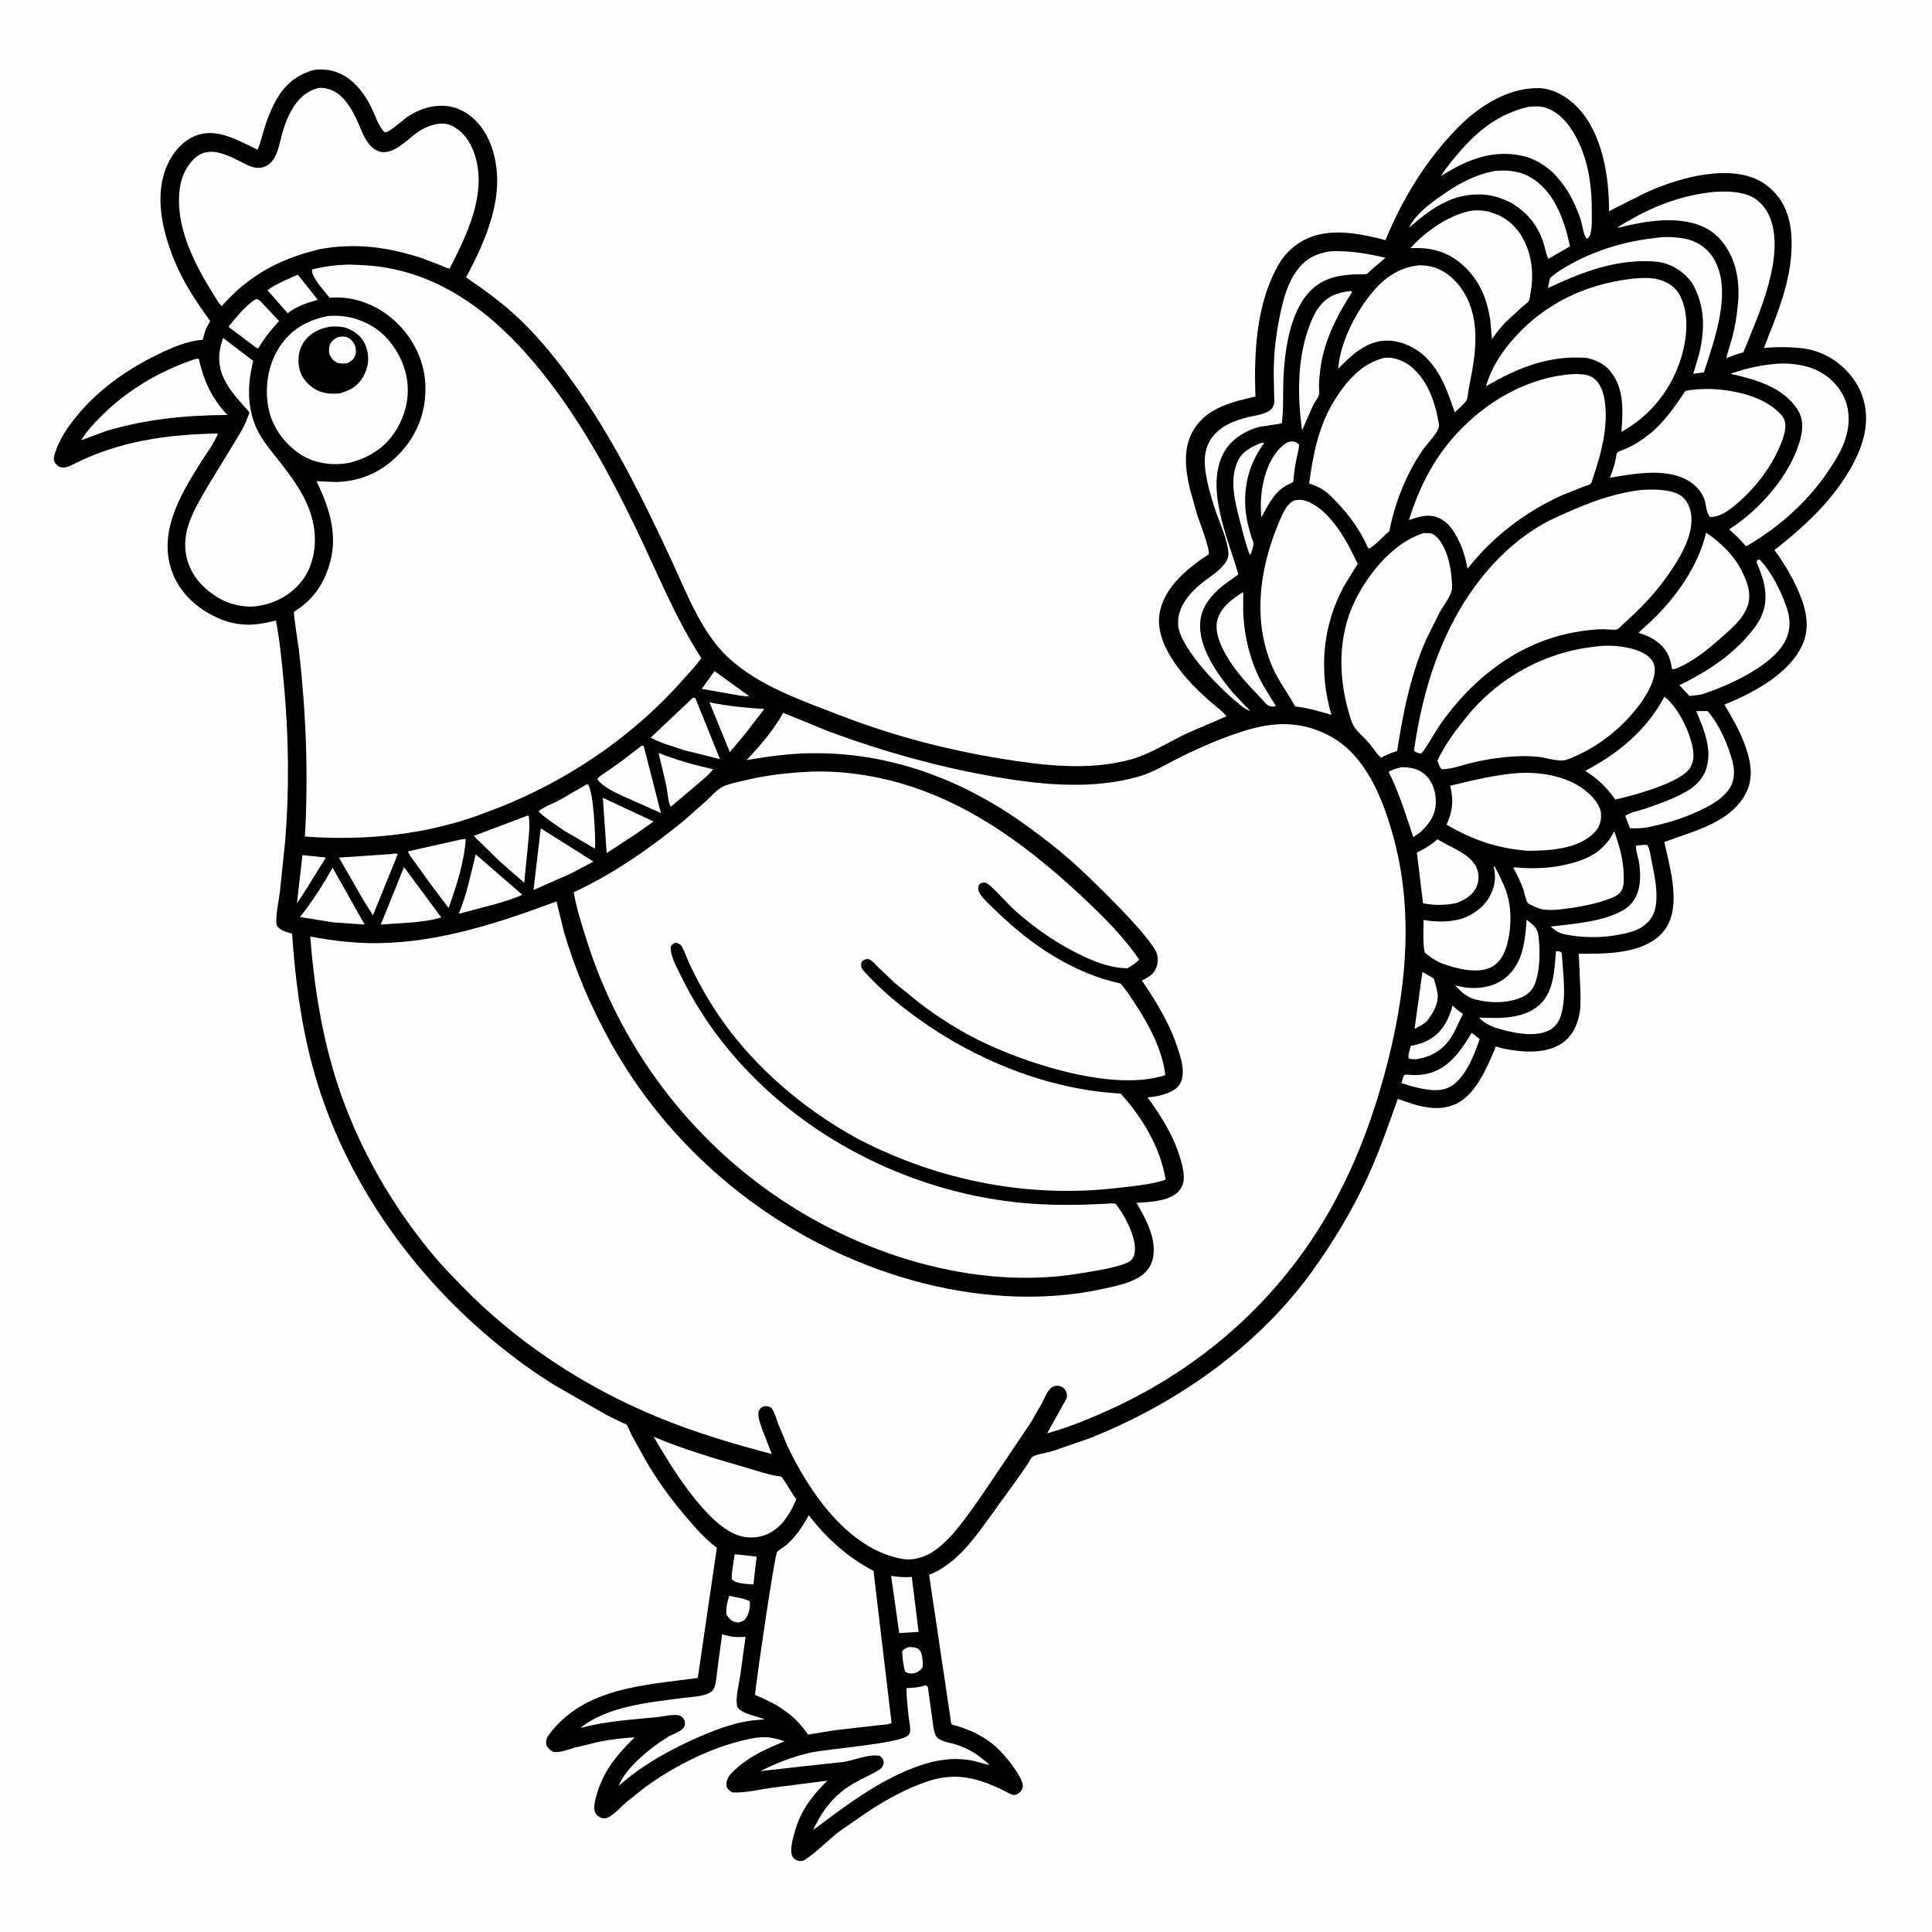
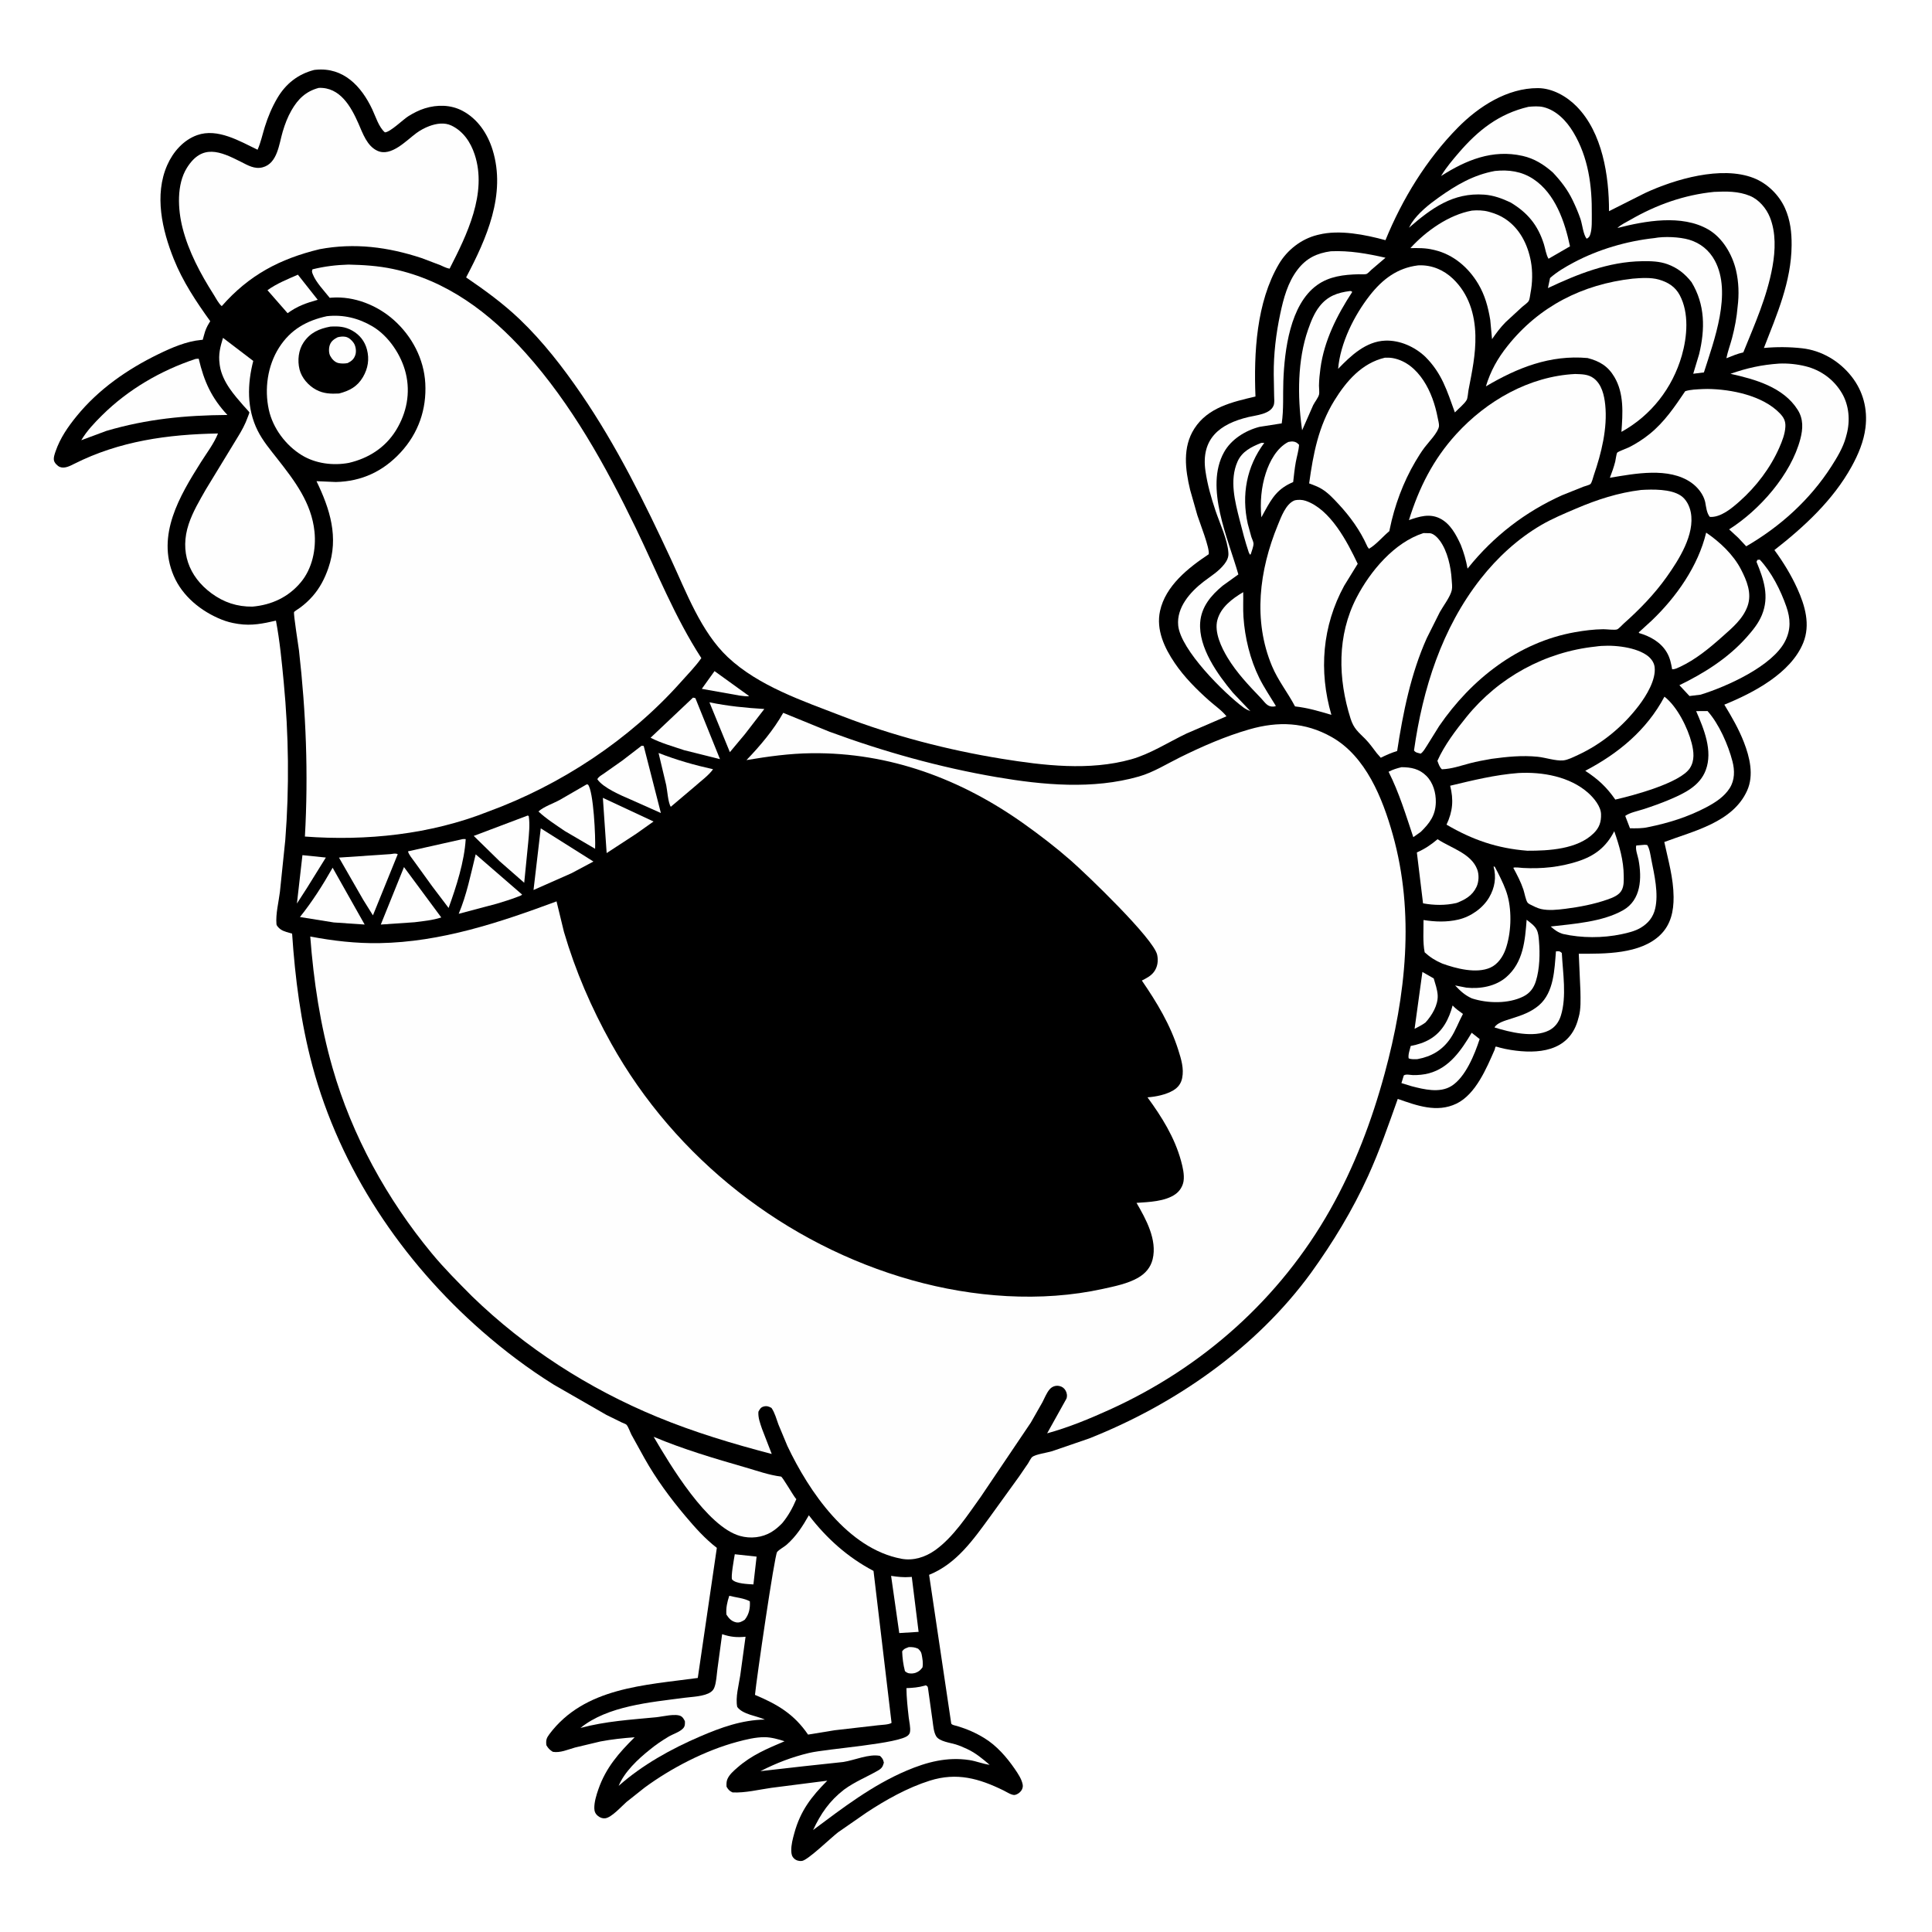
<svg xmlns="http://www.w3.org/2000/svg" version="1.1" style="display: block;" viewBox="0 0 2048 2048" width="1024" height="1024">
-   <path transform="translate(0,0)" fill="rgb(254,254,254)" d="M -0 -0 L 2048 0 L 2048 2048 L -0 2048 L -0 -0 z" />
  <path transform="translate(0,0)" fill="rgb(0,0,0)" d="M 333.017 74.148 L 334.946 73.936 C 364.109 71.184 383.004 91.365 394.568 115.816 C 398.21 123.519 401.516 134.765 408 140.306 C 413.612 140.194 427.184 126.744 432.872 123.184 C 438.211 119.843 444.295 116.726 450.325 114.858 C 463.479 110.781 477.715 110.927 490.059 117.377 C 506.321 125.876 516.913 141.765 522.199 158.969 C 536.687 206.124 515.773 252.931 494.105 294.073 C 514.273 307.837 533.417 321.734 551.121 338.667 C 575.546 362.028 596.934 389.653 615.979 417.49 C 653.764 472.717 683.227 532.46 711.363 593.016 C 727.518 627.784 743.134 669.901 771.479 696.578 C 804.174 727.351 851.25 743.071 892.446 759.022 C 946.357 779.895 1004.68 795.059 1061.68 804.294 C 1106.36 811.53 1154.64 817.296 1199 804.943 C 1219.06 799.358 1238.84 786.632 1257.65 777.611 L 1300.12 759.295 C 1295.37 753.228 1287.68 747.93 1281.87 742.767 C 1268.5 730.899 1255.28 717.662 1245.25 702.828 C 1234.36 686.749 1225.35 667.628 1229.67 647.709 C 1235.47 620.949 1259.7 601.869 1281.28 587.516 C 1282.62 581.366 1271.73 553.994 1269.24 546.203 L 1261.56 519.196 C 1256.4 497.611 1253.42 474.093 1266.01 454.415 C 1280.5 431.76 1306.43 426.086 1330.85 420.326 C 1329.03 374.214 1331.75 320.635 1355.68 279.9 C 1364.42 265.035 1379.4 253.337 1396.18 249.157 L 1398 248.72 C 1419.92 243.26 1447.22 248.753 1468.65 254.598 C 1486.5 210.892 1512.17 168.951 1545.42 135.231 C 1567.5 112.847 1597.75 93.284 1630.27 93.411 C 1645.59 93.471 1660.71 102.079 1671.24 112.762 C 1698.72 140.638 1705.69 186.513 1705.62 223.861 L 1743.75 204.662 C 1775.33 189.955 1824.75 175.452 1858.79 188.658 C 1873.35 194.308 1885.89 206.593 1892.23 220.812 C 1897.8 233.311 1899.3 246.4 1899.19 259.94 C 1898.87 298.729 1883.57 333.367 1869.81 368.865 C 1883.26 367.623 1897 367.694 1910.42 369.207 C 1931.1 371.54 1949.91 382.783 1962.71 399.07 C 1975.07 414.782 1979.91 433.619 1977.47 453.405 C 1975.68 467.959 1969.81 481.86 1962.77 494.601 C 1943.14 530.175 1912.6 558.372 1880.95 583.08 C 1890.32 595.796 1898.73 609.594 1905.26 624 C 1913.41 641.997 1919.3 662.175 1911.52 681.375 C 1898.42 713.711 1858.36 734.587 1827.87 746.962 C 1835.69 759.823 1843.15 772.718 1848.61 786.79 C 1854.79 802.685 1859.38 821.672 1852.07 837.983 C 1836.92 871.78 1795.4 880.789 1764.23 892.571 C 1768.39 912.07 1773.91 930.633 1774.08 950.781 C 1774.2 965.833 1771.2 980.112 1760.03 991.002 C 1738.84 1011.66 1700.89 1011.07 1673.57 1010.99 L 1675.31 1050.55 C 1675.43 1059.35 1675.96 1069.48 1673.55 1077.97 L 1673.09 1079.5 L 1672.21 1082.69 C 1662.13 1114.95 1630.11 1117.5 1601.51 1112.98 C 1597.58 1112.36 1593.74 1111.54 1589.89 1110.54 C 1589.3 1110.38 1586.21 1109.37 1585.85 1109.43 C 1584.68 1109.63 1584.9 1111.61 1584.42 1112.7 C 1575.82 1132.24 1564.38 1159.99 1543.92 1169.88 C 1523.23 1179.88 1501.82 1171.93 1481.69 1164.88 C 1471.87 1192.51 1462.39 1219.9 1450.22 1246.64 C 1433.63 1283.12 1412.99 1317.01 1389.6 1349.47 C 1331.4 1429.21 1245.63 1488.73 1154.56 1524.82 L 1115.04 1538.39 C 1110.34 1539.83 1097.66 1541.67 1094.33 1544.34 C 1092.73 1545.63 1091.08 1549.23 1089.93 1551.05 L 1080.44 1564.94 L 1049.98 1607.13 C 1032.03 1631.69 1014.09 1657.66 984.888 1669.38 L 1008.33 1826.9 C 1008.73 1828.61 1013.09 1829.2 1014.78 1829.72 C 1025.19 1832.9 1034.04 1836.72 1043.34 1842.39 C 1056.41 1850.34 1067.14 1862.68 1075.73 1875.19 C 1079.1 1880.1 1082.93 1885.73 1084.09 1891.65 C 1084.56 1894.03 1083.87 1896.34 1082.5 1898.28 C 1081.01 1900.4 1078.11 1902.39 1075.5 1902.73 C 1072.46 1903.12 1066.59 1899.32 1063.95 1898.02 C 1037.8 1885.18 1014.29 1878.57 985.689 1887.55 C 962.134 1894.95 939.033 1907.88 918.501 1921.44 L 888.5 1942.24 C 881.106 1947.8 856.479 1971.87 850.052 1972.69 C 847.207 1973.05 844.02 1972.22 841.906 1970.24 C 839.312 1967.82 838.898 1965.37 838.792 1961.91 C 838.601 1955.67 840.408 1949.02 842.049 1943.06 C 848.537 1919.47 860.059 1904.58 876.953 1887.6 L 817.796 1895.16 C 804.59 1897.02 789.735 1900.75 776.5 1900.03 C 773.148 1898.47 772.065 1897.14 770.17 1894 C 770.047 1891.26 769.961 1888.58 771.054 1886 C 773.153 1881.05 777.611 1877.28 781.56 1873.81 C 796.851 1860.37 813.195 1853.69 831.662 1845.81 C 825.066 1843.63 817.346 1841.49 810.376 1841.48 C 800.82 1841.47 790.715 1843.96 781.533 1846.42 C 747.579 1855.53 711.629 1874.14 683.383 1894.89 L 664.098 1910.18 C 658.902 1914.7 648.294 1926.75 641.5 1927.47 C 638.597 1927.77 636.021 1926.76 633.803 1924.94 C 631.149 1922.76 630.053 1920.3 629.993 1916.89 C 629.877 1910.25 632.17 1902.83 634.357 1896.56 C 642.306 1873.79 655.934 1858.29 672.754 1841.58 C 660.718 1842.44 648.345 1843.76 636.5 1846.02 L 609.5 1852.46 C 601.996 1854.57 593.863 1858.35 586 1857 C 582.767 1854.97 581.101 1853.3 579.177 1850 C 578.59 1844.77 579.219 1842.5 582.376 1838.28 C 619.562 1788.66 683.521 1786.43 739.676 1778.7 L 759.874 1640.8 C 747.218 1631.04 736.771 1619.26 726.514 1607.1 C 710.529 1588.16 695.356 1567.54 683.229 1545.9 L 669.372 1520.85 C 667.893 1517.98 666.028 1512.33 664.048 1510.24 C 663.327 1509.48 660.292 1508.44 659.274 1507.95 L 642.782 1499.85 L 587.045 1467.82 C 560.112 1451.03 534.843 1431.98 510.96 1411.1 C 426.231 1337.03 360.367 1239.01 331.121 1129.72 C 318.795 1083.66 312.843 1037.11 309.645 989.668 C 305.803 988.561 301.237 987.591 297.856 985.415 C 296.177 984.336 293.241 981.67 293.064 979.681 C 292.102 968.909 295.367 956.345 296.709 945.546 L 302.411 890.519 C 306.758 834.874 306.067 778.874 300.776 723.318 C 298.691 701.435 296.617 679.504 292.515 657.89 C 278.895 661.035 266.814 663.535 252.73 661.408 L 251 661.132 C 245.419 660.272 240.241 658.901 235 656.81 C 213.334 648.164 193.398 632.127 184.095 610.299 C 165.74 567.229 190.305 525.857 212.942 490 C 219.162 480.147 226.73 470.335 231.077 459.513 C 177.926 460.418 126.658 467.511 78.629 491.705 C 74.202 493.935 68.455 496.992 63.436 494.995 C 60.952 494.007 57.973 490.96 57.27 488.349 C 56.456 485.327 58.006 481.09 58.983 478.268 C 63.799 464.36 71.953 452.528 81.18 441.202 C 104.483 412.593 135.012 391.407 167.971 375.38 C 181.904 368.605 197.585 361.773 213.141 360.341 L 214.896 360.187 L 216.286 355.207 C 217.597 350.061 219.146 346.49 221.926 342.012 L 222.874 340.498 C 207.911 319.748 193.748 298.432 184.198 274.575 C 171.888 243.824 163.315 206.718 177.272 175.015 C 183.382 161.136 194.362 148.445 209 143.243 C 230.67 135.541 254.081 149.634 273.034 158.716 C 276.496 150.94 278.215 142.484 280.747 134.376 C 284.03 123.862 288.387 113.473 293.986 103.979 C 302.985 88.72 315.864 78.605 333.017 74.148 z" />
  <path transform="translate(0,0)" fill="rgb(254,254,254)" d="M 963.306 1746.01 C 967.229 1745.9 969.635 1746.11 973.247 1747.69 C 975.18 1749.66 976.463 1750.88 976.984 1753.71 C 977.849 1758.41 978.734 1762.72 977.877 1767.5 C 975.532 1770.59 974.138 1771.87 970.5 1773.28 C 969.359 1773.57 968.189 1773.91 967 1773.94 C 963.426 1774.03 961.937 1773.8 959.284 1771.5 C 957.44 1764.42 956.603 1757.77 956.331 1750.5 C 958.443 1747.5 959.959 1747.35 963.306 1746.01 z" />
  <path transform="translate(0,0)" fill="rgb(254,254,254)" d="M 757.429 711.399 L 794.039 737.812 C 792.61 738.672 785.987 737.484 783.98 737.321 L 743.936 730.198 L 757.429 711.399 z" />
  <path transform="translate(0,0)" fill="rgb(254,254,254)" d="M 773.056 1691.59 C 779.837 1693.4 788.934 1694.04 794.864 1697.5 C 795.319 1704.68 794.089 1711.22 789.5 1716.94 L 789.233 1717.15 C 786.478 1718.92 783.735 1720.45 780.349 1719.75 C 775.455 1718.74 772.591 1715.52 770.013 1711.5 C 769.443 1704.43 770.852 1698.25 773.056 1691.59 z" />
  <path transform="translate(0,0)" fill="rgb(254,254,254)" d="M 320.597 906.492 L 345.42 909.03 L 325.247 941.5 L 314.749 957.777 L 320.597 906.492 z" />
  <path transform="translate(0,0)" fill="rgb(254,254,254)" d="M 778.902 1647.57 L 802.031 1650.08 L 798.651 1679.56 C 792.921 1679.18 780.241 1678.87 776.153 1674.47 C 774.342 1672.52 778.255 1651.56 778.902 1647.57 z" />
  <path transform="translate(0,0)" fill="rgb(254,254,254)" d="M 1507.81 1030.32 L 1519.81 1037.18 C 1521.46 1042.82 1523.67 1049.09 1524 1054.97 C 1524.58 1065.35 1517.89 1076.37 1511.18 1083.79 C 1507.7 1086.53 1503.43 1088.49 1499.52 1090.6 L 1507.81 1030.32 z" />
  <path transform="translate(0,0)" fill="rgb(254,254,254)" d="M 1539.83 1065.85 C 1543.01 1069.34 1547.01 1072 1550.78 1074.82 C 1546.29 1083.14 1542.94 1092.67 1537.69 1100.46 C 1529.09 1113.22 1517.48 1119.98 1502.48 1122.75 C 1499.29 1122.82 1496.24 1123.14 1493.23 1121.88 C 1492.45 1118.01 1494.5 1112.6 1495.42 1108.76 C 1502.97 1107.29 1509.67 1105.28 1516.35 1101.25 C 1529.32 1093.41 1536.07 1080 1539.83 1065.85 z" />
  <path transform="translate(0,0)" fill="rgb(254,254,254)" d="M 315.77 291.176 L 336.793 317.789 C 324.44 321.294 315.334 324.409 304.868 331.992 L 283.532 307.632 C 293.165 300.609 304.902 295.963 315.77 291.176 z" />
  <path transform="translate(0,0)" fill="rgb(254,254,254)" d="M 1336.96 469.5 C 1338.1 469.376 1339.03 469.417 1340.17 469.5 C 1321.39 494.558 1315.9 524.673 1322.66 555.193 L 1326.47 569.124 C 1327.06 570.958 1328.7 574.294 1328.77 576.122 C 1328.9 579.271 1326.74 584.401 1325.85 587.5 L 1325 587.968 L 1323.81 585.732 C 1319.98 574.384 1317.01 562.836 1314.07 551.235 C 1309.07 531.552 1303.15 508.947 1311.8 489.352 C 1316.59 478.511 1326.53 473.671 1336.96 469.5 z" />
  <path transform="translate(0,0)" fill="rgb(254,254,254)" d="M 944.599 1670.47 C 951.473 1671.54 957.79 1672.23 964.752 1671.7 L 966.526 1671.56 L 973.761 1729.85 L 953.251 1731.11 L 944.599 1670.47 z" />
  <path transform="translate(0,0)" fill="rgb(254,254,254)" d="M 752.032 744.465 C 771.548 748.523 790.352 750.358 810.217 751.561 L 789.766 778.073 L 773.691 797.318 L 752.032 744.465 z" />
-   <path transform="translate(0,0)" fill="rgb(254,254,254)" d="M 270.333 317.5 L 272.117 317 C 275.017 317.588 277.309 320.741 279.351 322.804 L 295.884 340.366 C 287.184 349.782 280.104 358.305 273.742 369.5 L 271.436 368.5 L 242.173 346.421 C 250.477 336.221 259.406 324.929 270.333 317.5 z" />
  <path transform="translate(0,0)" fill="rgb(254,254,254)" d="M 639.063 845.73 L 692.781 870.823 L 674.36 883.875 L 643.081 904.293 L 639.063 845.73 z" />
  <path transform="translate(0,0)" fill="rgb(254,254,254)" d="M 698.102 798.195 C 717.351 805.693 735.72 810.91 755.862 815.427 C 751.212 822.078 742.5 828.241 736.403 833.782 L 711.056 855.236 C 708.167 850.823 707.377 837.839 706.204 832.244 L 698.102 798.195 z" />
  <path transform="translate(0,0)" fill="rgb(254,254,254)" d="M 1365.65 468.5 C 1367.19 468.243 1368.94 467.883 1370.5 468.012 C 1373.52 468.263 1375.06 469.406 1377.06 471.5 C 1376.68 477.715 1374.72 483.696 1373.6 489.811 C 1372.32 496.789 1371.64 503.951 1370.82 511 C 1354.61 517.917 1348.72 527.149 1340.61 542.002 L 1337.09 548.386 C 1335.65 532.472 1336.89 516.599 1341.86 501.341 C 1345.93 488.876 1353.52 474.72 1365.65 468.5 z" />
  <path transform="translate(0,0)" fill="rgb(254,254,254)" d="M 1560.05 1094.77 L 1568.49 1101.45 C 1563.26 1117.59 1553.44 1142.01 1538.52 1151.26 C 1526.09 1158.97 1509.4 1154.81 1496.24 1151.4 L 1485.57 1148.12 L 1488.09 1140 C 1490.46 1138.3 1494.99 1139.6 1498 1139.65 C 1503.44 1139.73 1509.38 1139.17 1514.62 1137.78 C 1536.54 1131.96 1549.13 1113.05 1560.05 1094.77 z" />
  <path transform="translate(0,0)" fill="rgb(254,254,254)" d="M 428.248 919.149 L 467.772 972.546 C 458.697 975.49 448.748 976.471 439.312 977.625 L 403.658 980.065 L 428.248 919.149 z" />
  <path transform="translate(0,0)" fill="rgb(254,254,254)" d="M 504.241 905.633 L 553.446 948.267 C 552.48 949.498 549.749 950.222 548.239 950.817 C 541.158 953.607 533.765 955.73 526.5 957.994 L 486.241 968.68 C 494.726 948.585 499.02 926.733 504.241 905.633 z" />
  <path transform="translate(0,0)" fill="rgb(254,254,254)" d="M 573.223 878.076 L 629.064 913.265 L 605.591 925.751 L 565.555 943.436 L 573.223 878.076 z" />
  <path transform="translate(0,0)" fill="rgb(254,254,254)" d="M 352.605 919.82 L 386.558 980.053 L 353.759 977.826 L 317.945 972.082 C 331.191 955.56 342.163 938.196 352.605 919.82 z" />
  <path transform="translate(0,0)" fill="rgb(254,254,254)" d="M 413.996 905.389 C 416.757 905.07 419.092 904.245 421.624 905.5 L 395.321 970.312 L 385.009 953.791 L 359.319 909.084 L 413.996 905.389 z" />
  <path transform="translate(0,0)" fill="rgb(254,254,254)" d="M 559.393 864.5 L 560.482 865.015 C 561.891 874.121 560.714 883.949 559.925 893.094 L 555.69 935.771 L 529.39 912.735 L 502.187 886.097 L 559.393 864.5 z" />
  <path transform="translate(0,0)" fill="rgb(254,254,254)" d="M 621.837 831.5 L 623.269 831.636 C 629.218 838.681 631.468 888.057 630.836 899.735 L 598.613 880.872 C 589.164 874.368 579.152 868.06 570.776 860.199 C 576.27 855.127 586.696 851.634 593.458 847.902 L 621.837 831.5 z" />
  <path transform="translate(0,0)" fill="rgb(254,254,254)" d="M 1485.71 813.248 C 1495.9 813.29 1504.49 814.999 1511.98 822.453 C 1519.2 829.629 1522.23 840.465 1522.03 850.457 C 1521.74 864.236 1515.49 872.62 1506.06 881.83 L 1498.16 887.425 C 1490.24 863.871 1483.19 840.363 1471.95 818.089 C 1476.54 815.726 1480.74 814.418 1485.71 813.248 z" />
  <path transform="translate(0,0)" fill="rgb(254,254,254)" d="M 734.638 739.5 L 737.125 740.047 L 763.22 804.729 L 725.258 795.234 C 713.137 791.112 701.087 787.897 689.634 782.032 L 734.638 739.5 z" />
  <path transform="translate(0,0)" fill="rgb(254,254,254)" d="M 490.357 889.5 C 491.528 889.324 492.498 889.412 493.673 889.5 C 492.223 913.538 483.696 939.88 475.533 962.475 L 458.163 939.538 L 439.144 913.214 C 437.002 910.159 433.384 906.09 432.492 902.47 L 490.357 889.5 z" />
-   <path transform="translate(0,0)" fill="rgb(254,254,254)" d="M 1649.37 1008.5 L 1649.72 1008.46 C 1653.05 1008.31 1653.17 1008.06 1655.59 1010.23 C 1656.67 1031.23 1660.91 1056.41 1654.58 1076.66 C 1652.45 1083.49 1648.36 1089.08 1641.9 1092.33 C 1625.78 1100.43 1600.5 1094.2 1584.24 1089.14 C 1578.97 1086.78 1571.34 1083.6 1568.08 1078.59 C 1589.28 1079.65 1614.5 1080.4 1631.57 1065.48 C 1647.27 1051.74 1647.78 1027.72 1649.37 1008.5 z" />
+   <path transform="translate(0,0)" fill="rgb(254,254,254)" d="M 1649.37 1008.5 L 1649.72 1008.46 C 1653.05 1008.31 1653.17 1008.06 1655.59 1010.23 C 1656.67 1031.23 1660.91 1056.41 1654.58 1076.66 C 1652.45 1083.49 1648.36 1089.08 1641.9 1092.33 C 1625.78 1100.43 1600.5 1094.2 1584.24 1089.14 C 1589.28 1079.65 1614.5 1080.4 1631.57 1065.48 C 1647.27 1051.74 1647.78 1027.72 1649.37 1008.5 z" />
  <path transform="translate(0,0)" fill="rgb(254,254,254)" d="M 680.127 790.5 L 682.355 790.736 L 700.553 861.824 L 668.747 847.646 C 658.761 843.382 639.322 835.148 633.196 826 C 634.552 823.244 637.649 821.714 640.115 819.994 L 659.7 806.212 L 680.127 790.5 z" />
  <path transform="translate(0,0)" fill="rgb(254,254,254)" d="M 1618.3 974.984 C 1621.93 977.921 1626.48 980.911 1628.73 985.099 C 1630.77 988.894 1631.04 993.293 1631.39 997.5 C 1632.52 1010.97 1632.16 1027.04 1628.12 1040 C 1625.82 1047.37 1621.8 1052.8 1614.82 1056.3 C 1598.96 1064.24 1576.81 1063.71 1560.27 1058.34 C 1552.75 1054.94 1548.06 1050.53 1542.49 1044.62 L 1554.5 1046.95 C 1569.08 1048.49 1585.44 1045.61 1596.77 1035.74 C 1614.77 1020.06 1616.6 997.209 1618.3 974.984 z" />
  <path transform="translate(0,0)" fill="rgb(254,254,254)" d="M 1317.85 627.704 C 1318.07 636.456 1317.54 645.303 1318.12 654.032 C 1319.58 675.954 1325.18 699.068 1334.94 718.771 C 1339.98 728.937 1346.63 738.656 1352.5 748.369 C 1351.5 748.743 1351.21 748.914 1350 749.003 C 1343.46 749.488 1341.02 744.684 1336.93 740.36 C 1323.86 726.706 1311.15 713.454 1301.29 697.187 C 1294.73 686.362 1287.01 670.19 1290.46 657.252 C 1294.11 643.573 1306.34 634.573 1317.85 627.704 z" />
  <path transform="translate(0,0)" fill="rgb(254,254,254)" d="M 1431.11 308.5 C 1432.83 308.701 1432.05 308.378 1433.42 309.5 C 1417.37 333.996 1403.7 360.95 1399.74 390.333 C 1398.92 396.474 1398.26 402.611 1398.17 408.812 C 1398.14 411.444 1398.82 415.924 1398.2 418.359 C 1397.39 421.586 1393.59 426.311 1392.02 429.5 L 1380.31 456.118 L 1379.91 453.303 C 1375.39 419.962 1375.36 381.712 1386.57 349.556 C 1389.58 340.928 1393.05 332.039 1398.74 324.785 C 1407.32 313.855 1417.74 310.169 1431.11 308.5 z" />
  <path transform="translate(0,0)" fill="rgb(254,254,254)" d="M 1743.42 895.5 L 1746.12 895.723 C 1748.82 899.847 1749.62 906.953 1750.59 911.784 C 1753.73 927.469 1758.28 947.293 1754.56 963.148 C 1752.4 972.368 1747.19 978.679 1739.18 983.5 C 1733.29 987.047 1725.56 988.896 1718.87 990.301 C 1698.93 994.485 1676.63 994.497 1656.76 990.024 C 1651.25 988.252 1648.08 985.857 1643.79 982.139 C 1668.32 979.325 1698.81 977.221 1720.51 964.902 C 1739.72 953.998 1740.53 930.904 1736.93 911.5 C 1736.14 907.282 1733.36 900.331 1734.5 896.263 L 1743.42 895.5 z" />
  <path transform="translate(0,0)" fill="rgb(254,254,254)" d="M 1523.9 889.599 C 1538.12 899.045 1559.52 904.635 1565.91 921.628 C 1567.99 927.147 1567.71 934.621 1565.23 939.967 C 1560.9 949.33 1553.12 953.692 1544 957.202 C 1532.31 959.903 1520.24 959.742 1508.48 957.575 L 1501.93 903.633 C 1510.43 899.847 1516.82 895.58 1523.9 889.599 z" />
  <path transform="translate(0,0)" fill="rgb(254,254,254)" d="M 1797.98 753.817 L 1810.05 753.741 C 1822.17 767.267 1831.95 789.532 1836.48 807.064 C 1838.96 816.663 1839.03 826.812 1833.53 835.5 C 1827.7 844.695 1818.14 850.784 1808.72 855.763 C 1789.33 866.013 1768.7 872.426 1747.27 876.764 C 1740.82 878.274 1734.43 878.064 1727.85 878.029 L 1722.81 864.894 C 1727.5 861.413 1736.22 859.695 1741.82 857.88 C 1751.41 854.772 1760.75 851.474 1770.03 847.525 C 1785.48 840.951 1801.84 833.224 1808.15 816.43 C 1815.9 795.845 1806.17 772.618 1797.98 753.817 z" />
  <path transform="translate(0,0)" fill="rgb(254,254,254)" d="M 1584.67 181.232 C 1599.3 179.701 1613.02 181.604 1625.42 189.806 C 1648.65 205.173 1658.83 235.155 1664.26 261.13 L 1641.52 274.285 C 1638.94 270.237 1638.05 263.451 1636.57 258.762 C 1630.2 238.614 1619.34 225.497 1601.44 214.727 C 1592.57 210.465 1583.23 207.037 1573.33 206.323 C 1540.23 203.938 1517.45 220.716 1493.54 241.427 L 1496.29 236.5 C 1503.32 225.779 1514.74 216.715 1525.08 209.357 C 1543.71 196.098 1561.97 185.372 1584.67 181.232 z" />
  <path transform="translate(0,0)" fill="rgb(254,254,254)" d="M 1862.9 593.5 L 1865.4 593.227 C 1877.9 606.46 1887.59 625.763 1893.57 642.931 C 1898.02 655.687 1898.57 667.227 1892.35 679.554 C 1878.94 706.141 1830.29 727.882 1802.69 736.384 L 1790.92 737.82 L 1780.24 726.351 C 1806.65 713.501 1831.81 697.66 1851.49 675.514 C 1857.85 668.357 1863.96 660.956 1867.65 652.014 C 1875.81 632.249 1869.69 614.19 1861.97 595.562 L 1862.9 593.5 z" />
  <path transform="translate(0,0)" fill="rgb(254,254,254)" d="M 1711.18 881.124 C 1716.57 896.607 1721.12 911.967 1721.23 928.46 C 1721.26 933.448 1721.51 938.536 1719.33 943.143 C 1716.53 949.04 1709.46 951.615 1703.67 953.636 C 1689.59 958.549 1674.15 961.505 1659.38 963.356 C 1651.2 964.382 1641.61 965.453 1633.47 963.586 C 1629.37 962.645 1625.23 960.331 1621.44 958.5 C 1620.72 957.934 1619.81 957.545 1619.27 956.801 C 1617.35 954.163 1616 946.412 1614.85 942.964 C 1612.14 934.881 1608.22 927.44 1604.18 919.957 C 1604.99 918.928 1612.74 919.985 1614.43 920.075 C 1634.29 921.137 1653.73 919.195 1672.64 913.046 C 1690.58 907.215 1702.53 897.93 1711.18 881.124 z" />
  <path transform="translate(0,0)" fill="rgb(254,254,254)" d="M 207.251 380.5 C 208.438 380.27 209.448 380.281 210.651 380.291 C 216.369 404.489 224.107 421.644 241.049 439.88 C 196.364 440.205 155.831 444.097 112.787 456.764 L 86.146 466.655 C 92.071 456.696 99.996 448.371 108.179 440.258 C 135.795 412.877 170.414 392.738 207.251 380.5 z" />
  <path transform="translate(0,0)" fill="rgb(254,254,254)" d="M 1583.23 918.5 L 1584.49 918.754 L 1587.79 925 C 1591.77 933.046 1595.92 941.295 1598.22 949.999 C 1602.74 967.082 1601.87 989.543 1596.01 1006.17 C 1593.21 1014.1 1587.78 1022.15 1579.89 1025.71 C 1565.09 1032.38 1543.41 1026.7 1528.82 1021.4 C 1521.63 1018.33 1515.94 1014.75 1510.2 1009.51 C 1508.07 998.927 1509.1 986.15 1508.99 975.264 C 1521.37 977.223 1533.7 977.663 1546 974.776 C 1558.96 971.735 1571.84 962.829 1578.58 951.274 C 1584.56 941.037 1586.37 929.984 1583.23 918.5 z" />
  <path transform="translate(0,0)" fill="rgb(254,254,254)" d="M 1753.64 252.394 C 1764 250.403 1780.4 251.116 1790.5 254.088 C 1802.45 257.605 1811.95 265.367 1817.82 276.329 C 1836.16 310.553 1816.96 360.959 1806.22 394.781 L 1794.9 396.176 L 1801.15 375.393 C 1807.57 348.897 1807.56 322.921 1793.11 299.113 C 1786.21 290.262 1778.13 283.839 1767.53 280.037 C 1758.74 276.885 1749.92 276.759 1740.72 276.888 C 1705.17 277.387 1672.52 290.458 1640.87 305.383 L 1643.12 294.711 C 1650.41 288.162 1659.54 282.878 1668.15 278.282 C 1694.11 264.439 1724.42 255.555 1753.64 252.394 z" />
  <path transform="translate(0,0)" fill="rgb(254,254,254)" d="M 1764.39 738.5 C 1777.76 748.767 1789.16 771.554 1793.26 787.814 C 1795.49 796.676 1796.62 806.104 1791.38 814.219 C 1781.21 829.989 1731.28 843.253 1712.29 847.592 C 1702.97 834.189 1694.04 826.024 1680.43 817.077 C 1715.47 798.766 1745.56 773.942 1764.39 738.5 z" />
  <path transform="translate(0,0)" fill="rgb(254,254,254)" d="M 765.496 1732.28 C 774.32 1735.3 781.088 1735.9 790.319 1735.01 L 784.698 1776 C 783.172 1786.25 779.422 1799.31 781.5 1809.45 C 787.55 1817.53 801.808 1818.73 810.802 1822.81 C 786.378 1823.23 764.557 1831.11 742.31 1840.65 C 711.528 1853.84 680.97 1870.8 655.799 1893.11 C 661.923 1878.19 676.383 1864.63 688.761 1854.79 C 694.827 1849.74 701.888 1845 708.679 1840.94 C 713.463 1838.08 720.368 1836.17 724.155 1832.11 C 726.213 1829.9 726.167 1827.28 726.017 1824.5 C 725.003 1822.61 724.019 1820.52 722.117 1819.36 C 716.522 1815.96 702.251 1819.72 695.641 1820.35 C 668.116 1823.01 642.282 1824.51 615.328 1831.7 C 644.099 1808.23 689.631 1804.51 725.195 1799.76 C 733.348 1798.67 746.666 1798.43 753.475 1793.63 C 755.364 1792.29 756.551 1790.73 757.359 1788.53 C 759.419 1782.93 759.655 1775.58 760.454 1769.67 L 765.496 1732.28 z" />
  <path transform="translate(0,0)" fill="rgb(254,254,254)" d="M 981.466 1786.5 C 983.98 1787.92 983.449 1788.49 983.928 1791.05 L 988.582 1824.29 C 989.302 1829.32 989.715 1836.04 992.367 1840.45 C 995.738 1846.06 1007.28 1847.35 1013 1849.12 C 1017.18 1850.41 1021.29 1852.19 1025.26 1854.04 C 1034.36 1858.28 1041.47 1864.33 1049.05 1870.78 C 1041.9 1869.82 1034.84 1866.85 1027.53 1865.74 C 1003.98 1862.17 982.494 1867.82 961 1876.96 C 924.375 1892.55 893.552 1916.32 861.903 1939.91 C 870.047 1922.51 879.345 1908.96 894.693 1897.09 C 905.979 1888.78 918.553 1883.81 930.597 1876.91 C 934.744 1874.54 935.724 1872.81 936.947 1868.5 C 936.021 1864.69 935.584 1864.1 932.821 1861.3 C 921.041 1858.98 905.944 1865.89 893.966 1867.78 L 852.27 1872.26 L 806.088 1877.5 C 822.835 1868.95 839.351 1862.56 857.671 1858.19 C 876.864 1853.62 954.453 1848.47 962.798 1839.36 C 963.916 1838.14 964.394 1837.42 964.661 1835.79 C 965.376 1831.44 963.803 1825.12 963.299 1820.69 C 962.115 1810.26 960.981 1799.99 960.85 1789.49 C 967.463 1789.22 973.523 1788.78 979.914 1786.95 L 981.466 1786.5 z" />
  <path transform="translate(0,0)" fill="rgb(254,254,254)" d="M 1620.2 113.235 C 1625.11 112.729 1631.3 112.366 1636.09 113.545 C 1650.02 116.97 1660.67 128.318 1667.81 140.24 C 1683.73 166.799 1687.72 196.951 1687.37 227.394 C 1687.29 233.845 1687.75 241.857 1685.89 248 C 1685.1 250.622 1684.39 251.784 1682 253.037 C 1678.37 249.151 1677.31 237.711 1675.4 232.19 C 1673.08 225.438 1670.22 218.774 1667.13 212.34 C 1661.69 201.014 1654.54 191.802 1645.96 182.711 C 1636.44 174.396 1626.48 168.058 1614 165.258 C 1582.02 158.08 1554.02 169.722 1527.6 186.577 L 1528.3 185.411 C 1533.31 177.243 1540.01 169.32 1546.26 162.035 C 1566.83 138.062 1588.94 120.583 1620.2 113.235 z" />
  <path transform="translate(0,0)" fill="rgb(254,254,254)" d="M 692.914 1523.07 C 724.344 1536.32 757.261 1546.03 789.995 1555.47 C 802.438 1559.06 815.049 1563.64 827.923 1565.23 C 829.381 1565.41 840.721 1585.05 843.215 1588.05 L 844.151 1589.16 C 840.282 1598.35 835.572 1606.96 829.176 1614.63 C 825.66 1618.22 822.124 1621.36 817.821 1623.97 C 807.9 1630 795.55 1631.28 784.438 1628.16 C 749.414 1618.34 710.403 1552.95 692.914 1523.07 z" />
  <path transform="translate(0,0)" fill="rgb(254,254,254)" d="M 1560.38 223.232 C 1566.06 222.72 1572.41 222.896 1577.91 224.39 L 1579.5 224.847 C 1585.13 226.405 1590.5 228.652 1595.4 231.875 C 1611.03 242.168 1619.51 259.193 1622.81 277.143 C 1624.78 287.925 1624.51 299.989 1622.38 310.725 C 1621.96 312.831 1621.59 317.124 1620.58 318.923 C 1619.39 321.039 1615.56 323.604 1613.68 325.216 L 1596.02 341.5 C 1590.55 347.046 1586.01 353.106 1581.62 359.525 L 1579.73 339.158 C 1577.47 325.508 1574.15 312.979 1567 300.976 C 1556.67 283.635 1540.78 269.881 1520.89 265.121 L 1519 264.684 C 1510.95 262.778 1503.28 262.901 1495.08 263.028 C 1511.62 244.831 1535.93 227.659 1560.38 223.232 z" />
  <path transform="translate(0,0)" fill="rgb(254,254,254)" d="M 1808.6 564.618 C 1822.98 574.337 1837.4 587.917 1845.46 603.479 C 1851.66 615.445 1857.25 628.861 1852.53 642.336 C 1847.73 656.038 1836.27 665.512 1825.78 674.855 C 1811.94 687.181 1797.51 699.127 1780.61 707.026 C 1777.83 708.227 1775.62 709.538 1772.53 709.462 C 1771.46 703.281 1770.3 697.557 1767.15 692.01 C 1760.79 680.834 1749.41 674.539 1737.48 671.059 C 1737.04 669.866 1737.01 670.491 1738.27 669.361 L 1750.86 657.844 C 1776.99 632.927 1800.13 600.017 1808.6 564.618 z" />
  <path transform="translate(0,0)" fill="rgb(254,254,254)" d="M 1816.93 203.408 C 1829.79 202.753 1842.89 202.605 1855.04 207.645 C 1864.57 211.6 1872.33 220.815 1876.13 230.226 C 1882.7 246.53 1881.97 265.5 1878.93 282.5 C 1873.16 314.704 1860.15 343.502 1847.98 373.552 C 1841.79 374.882 1835.92 377.45 1830.04 379.736 C 1831.48 372.428 1834.19 365.483 1836.07 358.289 C 1838.93 347.413 1841.02 336.337 1841.95 325.134 C 1843.58 312.337 1843.18 298.829 1840.19 286.26 C 1836.21 269.573 1825.9 251.909 1810.72 243.178 C 1782.69 227.062 1744.01 234.146 1714.53 241.684 C 1718.02 238.226 1723.84 235.559 1728.11 233.09 C 1755.68 217.125 1785.2 206.614 1816.93 203.408 z" />
  <path transform="translate(0,0)" fill="rgb(254,254,254)" d="M 1410.77 266.341 C 1430.63 265.463 1449.38 268.832 1468.68 273.215 L 1453.91 285.812 C 1452.77 286.81 1449.95 289.888 1448.71 290.369 C 1446.89 291.07 1442.21 290.662 1440.13 290.72 C 1424.51 291.156 1409.17 292.833 1396.08 302.271 C 1367.43 322.92 1361.64 371.372 1360.4 403.852 C 1359.83 418.874 1360.9 433.879 1358.68 448.798 L 1335.2 452.466 C 1320.27 456.291 1305.2 465.594 1297.58 479.25 C 1276.67 516.76 1302.08 571.308 1312.71 608.926 L 1296.14 620.843 C 1283.83 631.018 1273.48 643.187 1272.25 659.781 C 1270.27 686.448 1290.76 714.974 1306.94 734.325 L 1325.48 753.866 C 1322.93 752.862 1320.46 751.688 1318.25 750.054 C 1297.76 734.885 1251.37 688.859 1248.93 662.939 C 1247.15 643.998 1261.56 627.611 1275.72 616.69 C 1283.43 610.742 1291.92 605.762 1297.94 597.907 C 1300.55 594.498 1302.4 590.902 1302.17 586.5 C 1301.47 572.509 1293.03 554.862 1288.54 541.5 C 1283.9 527.718 1279.91 513.697 1277.83 499.281 C 1272.88 465.037 1292.96 449.32 1323.5 442.059 C 1331.72 440.104 1346.34 439.061 1350 430 C 1351.26 426.88 1350.69 422.956 1350.63 419.66 L 1350.22 396.893 C 1350.05 375.304 1352.62 353.812 1357.1 332.709 C 1360.59 316.234 1365.11 299.297 1375.56 285.725 C 1384.81 273.708 1395.87 268.38 1410.77 266.341 z" />
  <path transform="translate(0,0)" fill="rgb(254,254,254)" d="M 1885.98 385.414 C 1895.26 385.007 1905.01 386.02 1914.03 388.26 C 1930.23 392.284 1943.99 402.345 1952.5 416.776 C 1960.11 429.684 1961.39 445.841 1957.59 460.217 L 1957.09 462 L 1956.66 463.674 C 1953.73 474.459 1947.32 485.077 1941.32 494.419 C 1918.69 529.673 1887.18 558.207 1851.06 579.104 L 1842.6 570.067 L 1832.93 561.144 C 1865.21 540.736 1898.57 503.072 1908.45 465.31 C 1911.23 454.709 1911.79 444.268 1905.71 434.557 C 1890.59 410.388 1860.37 402.028 1834.37 396.24 C 1852.12 390.071 1867.11 386.74 1885.98 385.414 z" />
  <path transform="translate(0,0)" fill="rgb(254,254,254)" d="M 1609.58 819.424 C 1635.04 818.04 1664.19 823.154 1683.74 840.676 C 1689.7 846.014 1696.92 854.822 1697.17 862.979 C 1697.43 871.215 1695.41 877.298 1689.5 883.164 C 1672.25 900.295 1641.8 901.884 1619.03 901.813 C 1587.06 899.294 1560.98 890.342 1533.38 874.158 C 1540.04 860.03 1541.01 847.935 1537.23 832.904 C 1561.48 827.115 1584.56 821.369 1609.58 819.424 z" />
  <path transform="translate(0,0)" fill="rgb(254,254,254)" d="M 1503 281.344 L 1504.13 281.261 C 1517.81 280.806 1530.3 286.075 1540.14 295.444 C 1556.85 311.355 1563.46 332.95 1563.97 355.547 C 1564.43 375.782 1560.39 394.031 1556.63 413.741 C 1556.17 416.175 1555.87 422.014 1554.73 423.996 C 1552.3 428.243 1545.72 433.506 1542.23 437.195 C 1533.82 414.117 1528.68 396.005 1510.86 378.173 C 1499.75 367.646 1483.98 360.512 1468.5 361.082 C 1447.86 361.843 1431.88 377.102 1418.47 390.997 C 1420.75 363.747 1435.42 334.392 1452.02 313.188 C 1465.41 296.073 1481.14 284.065 1503 281.344 z" />
  <path transform="translate(0,0)" fill="rgb(254,254,254)" d="M 1804.69 412.43 L 1810 412.299 C 1835.1 412.572 1868.51 419.226 1886.68 438.13 C 1890.86 442.482 1892.92 446.306 1892.57 452.5 C 1892.15 460.045 1889.21 467.505 1886.21 474.363 C 1876.74 495.962 1861.66 515.824 1844.05 531.424 C 1835.8 538.741 1824.11 548.669 1812.5 547.952 C 1809.09 543.83 1808.56 537.315 1807.57 532.146 C 1805.67 523.951 1799.61 516.393 1792.83 511.625 C 1769.1 494.924 1733.01 502.052 1706.52 506.464 C 1708.68 500.918 1710.75 495.075 1712.21 489.309 C 1712.67 487.507 1713.41 481.068 1714.3 479.867 C 1715.22 478.622 1724.73 475.19 1726.73 474.188 C 1734.57 470.257 1741.91 465.499 1748.73 459.995 C 1764.3 447.441 1775.34 431.068 1786.41 414.666 C 1792.32 412.843 1798.54 412.807 1804.69 412.43 z" />
  <path transform="translate(0,0)" fill="rgb(254,254,254)" d="M 1372.13 530.5 C 1375.9 529.473 1380.47 529.653 1384.15 530.921 C 1410.36 539.935 1428.14 574.309 1439.22 597.651 L 1424.92 620.854 C 1401.62 663.555 1397.83 711.356 1411.33 757.789 C 1398.31 753.896 1386.37 750.344 1372.77 748.818 C 1365.12 734.165 1354.91 721.665 1348.4 706.162 C 1328.04 657.633 1334.88 604.515 1354.46 556.8 C 1358.05 548.044 1362.92 534.306 1372.13 530.5 z" />
  <path transform="translate(0,0)" fill="rgb(254,254,254)" d="M 1508.94 565.083 L 1516 565.238 C 1520.06 565.847 1524.04 570.058 1526.33 573.184 C 1534.43 584.236 1538.07 601.108 1538.84 614.562 C 1539.04 618.046 1539.69 622.092 1538.97 625.5 C 1537.52 632.43 1529.92 642.323 1526.28 648.835 L 1512.5 676.351 C 1495.58 714.002 1487.25 755.487 1481.04 796.085 C 1474.91 798.017 1469.4 800.351 1463.66 803.244 L 1459.42 798.383 C 1455.62 793.5 1451.83 787.982 1447.5 783.604 C 1439.95 775.963 1435.08 772.562 1431.65 761.708 C 1418.27 719.452 1417.21 673.658 1438 633.5 C 1452.52 605.444 1478.01 574.981 1508.94 565.083 z" />
  <path transform="translate(0,0)" fill="rgb(254,254,254)" d="M 1468 379.189 C 1470.79 379.109 1473.57 379.094 1476.34 379.593 C 1490.34 382.121 1501.1 391.604 1508.78 403.139 C 1516.56 414.834 1521.37 428.95 1523.98 442.663 C 1524.43 445.055 1525.65 449.453 1525.39 451.749 C 1524.64 458.331 1514.29 468.73 1510.19 474.202 C 1506.58 479.016 1503.37 484.143 1500.32 489.323 C 1487.4 511.245 1478.18 536.195 1473.14 561.129 L 1472.77 563.017 C 1466.06 568.493 1458.46 577.698 1451.11 581.73 L 1449.5 579.452 L 1449.14 578.629 C 1441.69 562.085 1431.16 547.509 1418.86 534.301 C 1413.46 528.498 1408.11 522.678 1401.32 518.444 C 1397.15 515.839 1392.33 514.163 1387.75 512.421 C 1392.11 480.945 1397.57 451.984 1414.5 424.535 C 1427.14 404.031 1443.62 384.903 1468 379.189 z" />
  <path transform="translate(0,0)" fill="rgb(254,254,254)" d="M 1730.58 295.388 C 1739.34 294.654 1749.97 293.921 1758.45 296.351 C 1768.05 299.104 1775.81 303.875 1780.6 312.89 C 1790.67 331.834 1788.52 356.961 1782.79 376.926 C 1772.86 411.485 1750.17 440.507 1718.78 457.801 C 1720.17 438.283 1721.74 417.164 1711.3 399.599 C 1704.43 388.027 1695.68 382.879 1682.89 379.532 C 1643.27 375.975 1608.6 389.775 1575.1 409.571 C 1580.12 393.137 1587.44 380.024 1598.19 366.547 C 1631.62 324.622 1677.55 301.41 1730.58 295.388 z" />
  <path transform="translate(0,0)" fill="rgb(254,254,254)" d="M 1691.29 685.391 C 1706.95 682.997 1731.64 685.213 1745 694.09 C 1749.44 697.038 1753.27 701.55 1753.96 707 C 1755.67 720.504 1745.09 737.636 1737.18 748.02 C 1720.28 770.21 1697.99 788.638 1672.64 800.335 C 1668.11 802.422 1661.93 805.64 1657 806.068 C 1649.01 806.763 1638.24 803.03 1630.04 802.204 C 1613.44 800.531 1597.65 802.17 1581.24 804.378 C 1573.42 805.756 1565.62 807.134 1557.94 809.165 C 1547.79 811.845 1539.11 815.045 1528.5 815.478 C 1525.89 813.241 1524.93 809.634 1523.71 806.506 C 1531.09 789.951 1543.33 773.809 1554.73 759.753 C 1588.62 717.961 1637.94 691.046 1691.29 685.391 z" />
  <path transform="translate(0,0)" fill="rgb(254,254,254)" d="M 346.494 335.172 C 363.805 333.259 380.123 337.224 395 346.071 C 412.04 356.206 425.496 376.485 430.138 395.639 C 435.241 416.697 431.085 437.693 419.854 456 C 408.508 474.493 390.597 485.861 369.782 490.676 C 353.145 493.809 334.491 491.452 319.916 482.524 C 302.923 472.115 289.285 453.958 284.984 434.42 C 280.13 412.369 283.607 387.634 295.816 368.471 C 307.988 349.367 324.879 339.887 346.494 335.172 z" />
  <path transform="translate(0,0)" fill="rgb(0,0,0)" d="M 350.227 346.207 C 358.842 345.73 365.696 346.114 373.466 350.5 C 381.321 354.934 386.678 361.742 388.983 370.475 C 391.699 380.767 390.1 390.613 384.702 399.786 C 378.754 409.894 370.42 414.258 359.415 417.132 C 350.676 417.587 342.9 417.362 335 413.096 C 326.918 408.732 319.716 400.55 317.5 391.532 C 315.178 382.085 316.356 371.019 321.854 362.923 C 328.898 352.549 338.311 348.443 350.227 346.207 z" />
  <path transform="translate(0,0)" fill="rgb(254,254,254)" d="M 357.939 357.5 C 360.546 356.852 363.522 356.505 366.19 357.012 C 369.791 357.696 373.025 360.694 374.999 363.659 C 377.141 366.874 377.927 372.44 376.706 376.149 C 375.185 380.764 372.711 382.762 368.5 384.897 C 365.513 385.458 361.993 385.521 359 384.92 C 354.969 384.112 351.829 380.645 349.983 377.139 C 348.365 374.065 348.461 368.792 349.663 365.559 C 351.189 361.454 354.209 359.418 357.939 357.5 z" />
  <path transform="translate(0,0)" fill="rgb(254,254,254)" d="M 236.387 358.149 L 268.46 382.597 C 262.117 407.217 261.503 433.23 273.142 456.5 C 278.58 467.371 286.688 476.989 294.154 486.508 C 312.428 509.806 330.224 533.109 333.365 563.5 C 335.291 582.13 331.071 602.626 318.855 617.275 C 305.668 633.088 287.811 641.268 267.631 643.048 C 251.443 643.262 237.214 638.566 224.169 628.941 C 199.804 610.964 190.433 584.407 200.043 555.5 C 204.362 542.511 211.509 530.597 218.25 518.76 L 251.658 463.904 C 256.116 456.712 259.996 449.723 262.796 441.714 C 263.109 440.821 264.36 437.859 264.348 437.115 C 264.342 436.733 258.608 430.603 257.979 429.881 C 253.011 424.183 247.989 418.416 243.679 412.195 C 238.709 405.02 234.299 396.323 233.033 387.614 L 232.82 386 C 231.377 375.597 233.4 368 236.387 358.149 z" />
  <path transform="translate(0,0)" fill="rgb(254,254,254)" d="M 857.419 1606.27 C 876.256 1630.78 898.523 1650.8 925.964 1665.23 L 945.086 1826.32 C 942.5 1828.25 934.021 1828.47 930.592 1828.88 L 884.768 1834.14 L 856.579 1838.75 C 841.662 1816.96 824.19 1806.69 800.305 1796.65 C 801.904 1779.83 821.055 1648.52 823.769 1645.19 C 825.96 1642.49 831.157 1639.88 833.965 1637.39 C 844.073 1628.43 850.809 1617.94 857.419 1606.27 z" />
  <path transform="translate(0,0)" fill="rgb(254,254,254)" d="M 1669.72 396.448 C 1676.64 396.713 1683.45 396.582 1689.24 400.869 C 1697.92 407.295 1700.57 418.982 1701.61 429.161 C 1704.15 453.897 1697.51 480.478 1689.53 503.711 C 1688.79 505.859 1687.44 511.75 1685.89 513.132 C 1684.7 514.195 1680.06 515.322 1678.42 515.941 L 1655.84 524.996 C 1616.8 542.527 1583.13 568.488 1556.36 601.891 L 1555.66 602.775 C 1554.08 593.855 1551.82 585.98 1548.49 577.56 C 1543.55 566.839 1537.47 555.139 1526.47 549.606 C 1515.39 544.032 1504.42 547.548 1493.53 551.324 C 1504.21 517.012 1519.21 487.073 1543.55 460.327 C 1575.88 424.818 1621.17 398.857 1669.72 396.448 z" />
  <path transform="translate(0,0)" fill="rgb(254,254,254)" d="M 1739.65 519.38 C 1751.96 518.643 1770.95 518.232 1781.67 525.378 C 1787.51 529.265 1791.02 536.387 1792.31 543.098 C 1796.8 566.546 1779.66 593.368 1766.8 611.5 C 1753.79 629.843 1737.98 646.115 1721.21 661.002 C 1719.51 662.508 1715.96 666.54 1714.19 667.185 C 1711.58 668.134 1702.86 666.967 1699.51 667 C 1689.63 667.099 1679.24 668.42 1669.5 670.147 C 1609.31 680.815 1559.59 720.108 1525.66 769.507 L 1512.61 790.456 C 1510.67 793.415 1508.92 796.838 1506 798.895 C 1503.15 798.045 1500.62 798.01 1498.9 795.5 C 1508.15 730.162 1528.39 665.994 1569.55 613.567 C 1587.2 591.076 1608.89 571.088 1633.63 556.634 C 1645.45 549.727 1658.07 544.501 1670.64 539.136 C 1693.06 529.566 1715.37 522.316 1739.65 519.38 z" />
  <path transform="translate(0,0)" fill="rgb(254,254,254)" d="M 337.928 93.155 C 360.513 92.261 372.089 113.039 380.043 131.108 C 384.594 141.446 389.035 154.817 400.133 159.868 C 414.726 166.51 430.862 148.753 441.5 140.996 C 445.624 137.989 450.337 135.442 455.114 133.669 C 462.507 130.926 471.131 129.557 478.5 133.08 C 491.106 139.108 498.893 150.807 503.171 163.769 C 516.718 204.822 494.891 249.054 476.599 284.8 C 473.183 284.287 469.683 282.326 466.506 280.996 L 447.026 273.614 C 411.484 261.841 375.765 257.186 338.764 264.171 C 296.543 274.387 263.963 291.58 235.054 324.526 C 231.647 321.676 228.825 315.933 226.384 312.096 C 212.534 290.328 199.905 266.701 193.5 241.563 C 188.518 222.01 187.01 195.597 198.191 177.82 C 214.319 152.177 233.455 160.385 255.475 171.567 C 262.719 175.246 269.859 179.569 278.289 177.397 C 294.247 173.284 295.768 152.597 299.734 139.376 C 302.086 131.538 304.871 124.122 308.954 117 C 315.898 104.888 324.222 96.812 337.928 93.155 z" />
  <path transform="translate(0,0)" fill="rgb(254,254,254)" d="M 369.407 280.468 C 385.477 280.828 400.793 281.776 416.583 285.117 C 473.522 297.165 519.071 331.635 557.15 374.137 C 605.798 428.435 642.014 493.76 673.642 559.115 C 696.213 605.755 715.135 653.938 743.446 697.612 C 737.229 706.516 729.162 714.661 721.936 722.784 C 667.28 784.218 594.403 832.201 517.24 860.429 C 456.137 884.598 388.313 891.609 323.211 886.779 C 326.971 820.468 324.399 755.349 316.917 689.401 C 316.354 684.437 310.927 651.099 311.728 648.739 C 311.896 648.243 317.532 644.588 318.276 644.036 C 323.171 640.402 327.485 636.45 331.5 631.862 C 339.156 623.115 344.263 613.161 348.052 602.215 C 359.324 569.649 349.823 539.622 335.498 510.066 L 356 510.947 C 383.43 510.322 406.178 499.665 424.75 479.517 C 443.483 459.193 452.316 433.959 450.824 406.34 C 449.426 380.469 436.675 356.358 417.498 339.272 C 399.894 323.586 375.457 313.729 351.548 315.531 L 349.52 315.717 C 343.877 308.593 334.904 299.253 331.659 290.878 C 330.772 288.588 330.309 287.783 331.243 285.5 C 344.036 282.337 356.281 280.864 369.407 280.468 z" />
-   <path transform="translate(0,0)" fill="rgb(254,254,254)" d="M 851.743 818.432 C 876.068 816.576 902.482 818.89 926.344 823.5 C 1012.11 840.067 1082.04 890.022 1144.81 948.389 C 1166.94 968.958 1190.73 992.298 1207.69 1017.37 C 1203.67 1020.8 1199.96 1024.03 1195.16 1026.37 C 1178.29 1026.33 1162.36 1020.28 1147.28 1013.14 C 1121.8 1001.06 1097.65 984.602 1076.63 965.796 C 1066.71 956.921 1058.02 945.811 1047.85 937.5 C 1045.68 935.73 1043.81 935.158 1041 935.828 C 1038.36 936.458 1038.08 937.802 1036.93 940 C 1037.03 943.033 1036.8 944.501 1038.57 947.163 C 1043.25 954.22 1050.92 960.695 1056.99 966.631 C 1092.79 1001.63 1138.43 1032.03 1187.81 1042.53 C 1193.98 1049.46 1199.1 1057.68 1204.18 1065.43 C 1218.41 1087.18 1232.29 1113.53 1235.29 1139.67 C 1180.3 1157.79 1087.34 1127.37 1038 1102.87 C 1015.77 1091.84 994.336 1078.18 974.596 1063.14 L 947.558 1041.17 L 930.678 1025.01 C 927.633 1021.99 924.615 1018.01 920.5 1016.55 C 916.916 1016.95 916.367 1017.1 913.5 1019.26 C 913.224 1020.48 912.718 1022.2 912.788 1023.5 C 912.952 1026.54 915.27 1028.84 917.2 1030.98 C 933.228 1048.72 952.824 1064.95 972.132 1078.97 C 1033.58 1123.56 1111.52 1155.23 1187.85 1159.19 C 1210.72 1184.21 1230.17 1216.61 1235.65 1250.43 L 1233.36 1251.29 C 1218.55 1255.86 1200.39 1257.43 1185 1259.24 C 1090.35 1270.35 996.201 1251.77 911.617 1208.41 C 847.279 1173.92 788.045 1121.71 750.513 1058.58 C 743.462 1046.72 736.787 1034.46 730.939 1021.97 C 728.211 1016.15 726.175 1009.59 723.101 1004 C 721.312 1000.74 719.767 1000.38 716.5 999.243 C 713.086 1000.33 713.077 1000.54 711.008 1003.5 C 710.46 1013.6 717.331 1025.08 721.656 1034.04 C 786.564 1168.59 929.414 1258.1 1076 1274.36 C 1100.25 1277.05 1124.76 1277.61 1149.14 1277 L 1171.71 1276.08 C 1175.17 1275.92 1179.55 1275.08 1182.82 1276.23 C 1191.35 1287.27 1200.37 1304.14 1202.65 1318.05 C 1203.49 1323.2 1203.5 1330.23 1200.18 1334.5 C 1197.18 1338.36 1192.18 1339.73 1187.71 1341.12 C 1174.3 1345.26 1160.12 1347.28 1146.3 1349.63 C 1032.69 1368.96 908.318 1329 815.614 1263.15 C 724.242 1198.24 655.962 1104.45 622.174 997.552 C 616.798 980.544 611.171 963.435 608.177 945.825 C 649.969 926.502 689.078 899.173 724.693 870.1 L 749.268 848.368 C 754.497 843.447 760.29 836.755 766.804 833.675 C 773.014 830.739 780.59 829.361 787.249 827.731 C 808.644 822.493 829.788 819.668 851.743 818.432 z" />
  <path transform="translate(0,0)" fill="rgb(254,254,254)" d="M 830.252 755.632 L 879.25 775.638 C 936.686 796.797 996.104 813.441 1056.44 823.77 C 1105.69 832.202 1158.48 837.065 1207.24 823.136 C 1222.65 818.736 1236.64 809.836 1250.95 802.776 C 1274.59 791.12 1298.94 780.468 1324.31 773.164 C 1354.91 764.354 1383.39 765.392 1411.5 781.215 C 1447.91 801.709 1465.59 846.347 1476.34 884.513 C 1499.92 968.301 1490.26 1055.34 1467.77 1138.1 C 1454.12 1188.3 1435.69 1236.93 1410.07 1282.31 C 1356.76 1376.72 1274.76 1449.67 1176.21 1494.33 C 1154.77 1504.04 1132.73 1513.16 1110.01 1519.39 L 1130.5 1482.6 C 1131.49 1479.73 1131.05 1476.67 1129.56 1474.04 C 1128.1 1471.45 1125.86 1469.82 1122.95 1469.22 C 1118.95 1468.4 1115.19 1469.75 1112.54 1472.89 C 1109.36 1476.65 1107.25 1482.13 1104.97 1486.5 L 1092.75 1507.96 L 1039.66 1586.68 C 1025.68 1606.1 1010.66 1629.62 990.945 1643.5 C 980.685 1650.73 968.04 1654.72 955.488 1652.35 C 898.696 1641.62 857.682 1581.35 834.602 1532.65 L 825.143 1509.95 C 822.985 1504.04 821.394 1497.74 817.845 1492.5 C 815.198 1490.89 812.626 1490.09 809.5 1490.97 C 806.233 1491.89 805.431 1493.82 803.936 1496.5 C 803.514 1503.03 805.735 1508.55 807.767 1514.62 L 818.073 1541.28 C 776.852 1530.5 735.91 1518.23 696.5 1501.93 C 623.889 1471.9 556.939 1428.94 500.467 1374.21 C 485.848 1359.5 471.007 1344.69 457.781 1328.7 C 410.199 1271.18 373.117 1203.84 352.5 1131.98 C 339.406 1086.33 332.48 1039.99 328.875 992.733 C 352.993 997.347 377.528 1000.17 402.13 999.754 C 467.568 998.64 529.261 977.999 589.957 955.504 L 597.821 987.865 C 609.956 1029.26 626.912 1068.46 647.872 1106.06 C 715.792 1227.92 832.554 1319.41 966.777 1357.09 C 1031.47 1375.25 1103.28 1380.77 1169.24 1366.25 C 1181.54 1363.54 1195.4 1360.79 1206.41 1354.47 C 1214.15 1350.03 1219.74 1343.57 1221.86 1334.82 C 1226.85 1314.24 1214.75 1292.23 1204.76 1275.09 C 1217.78 1274.19 1234.88 1273.71 1245.93 1265.93 C 1250.51 1262.7 1253.79 1257.55 1254.63 1252 C 1255.65 1245.2 1253.74 1237.13 1251.94 1230.55 C 1245.12 1205.62 1231.5 1183.86 1216.38 1163.22 C 1225.22 1162.62 1235.98 1160.42 1243.67 1155.86 C 1248.73 1152.86 1251.97 1148.63 1253.13 1142.86 C 1255.19 1132.7 1252.13 1122.81 1249.09 1113.19 C 1240.55 1086.13 1226.33 1062.62 1210.41 1039.42 C 1215.16 1036.98 1219.93 1034.66 1223.21 1030.28 C 1227.1 1025.09 1227.99 1018.52 1226.67 1012.22 C 1223.08 995.111 1151.65 926.635 1134.94 912.016 C 1119.31 898.337 1102.64 885.515 1085.72 873.458 C 1018.89 825.813 943.103 797.52 860.382 798.443 C 836.95 798.705 814.345 801.854 791.284 805.736 C 805.655 790.825 820.105 773.725 830.252 755.632 z" />
</svg>